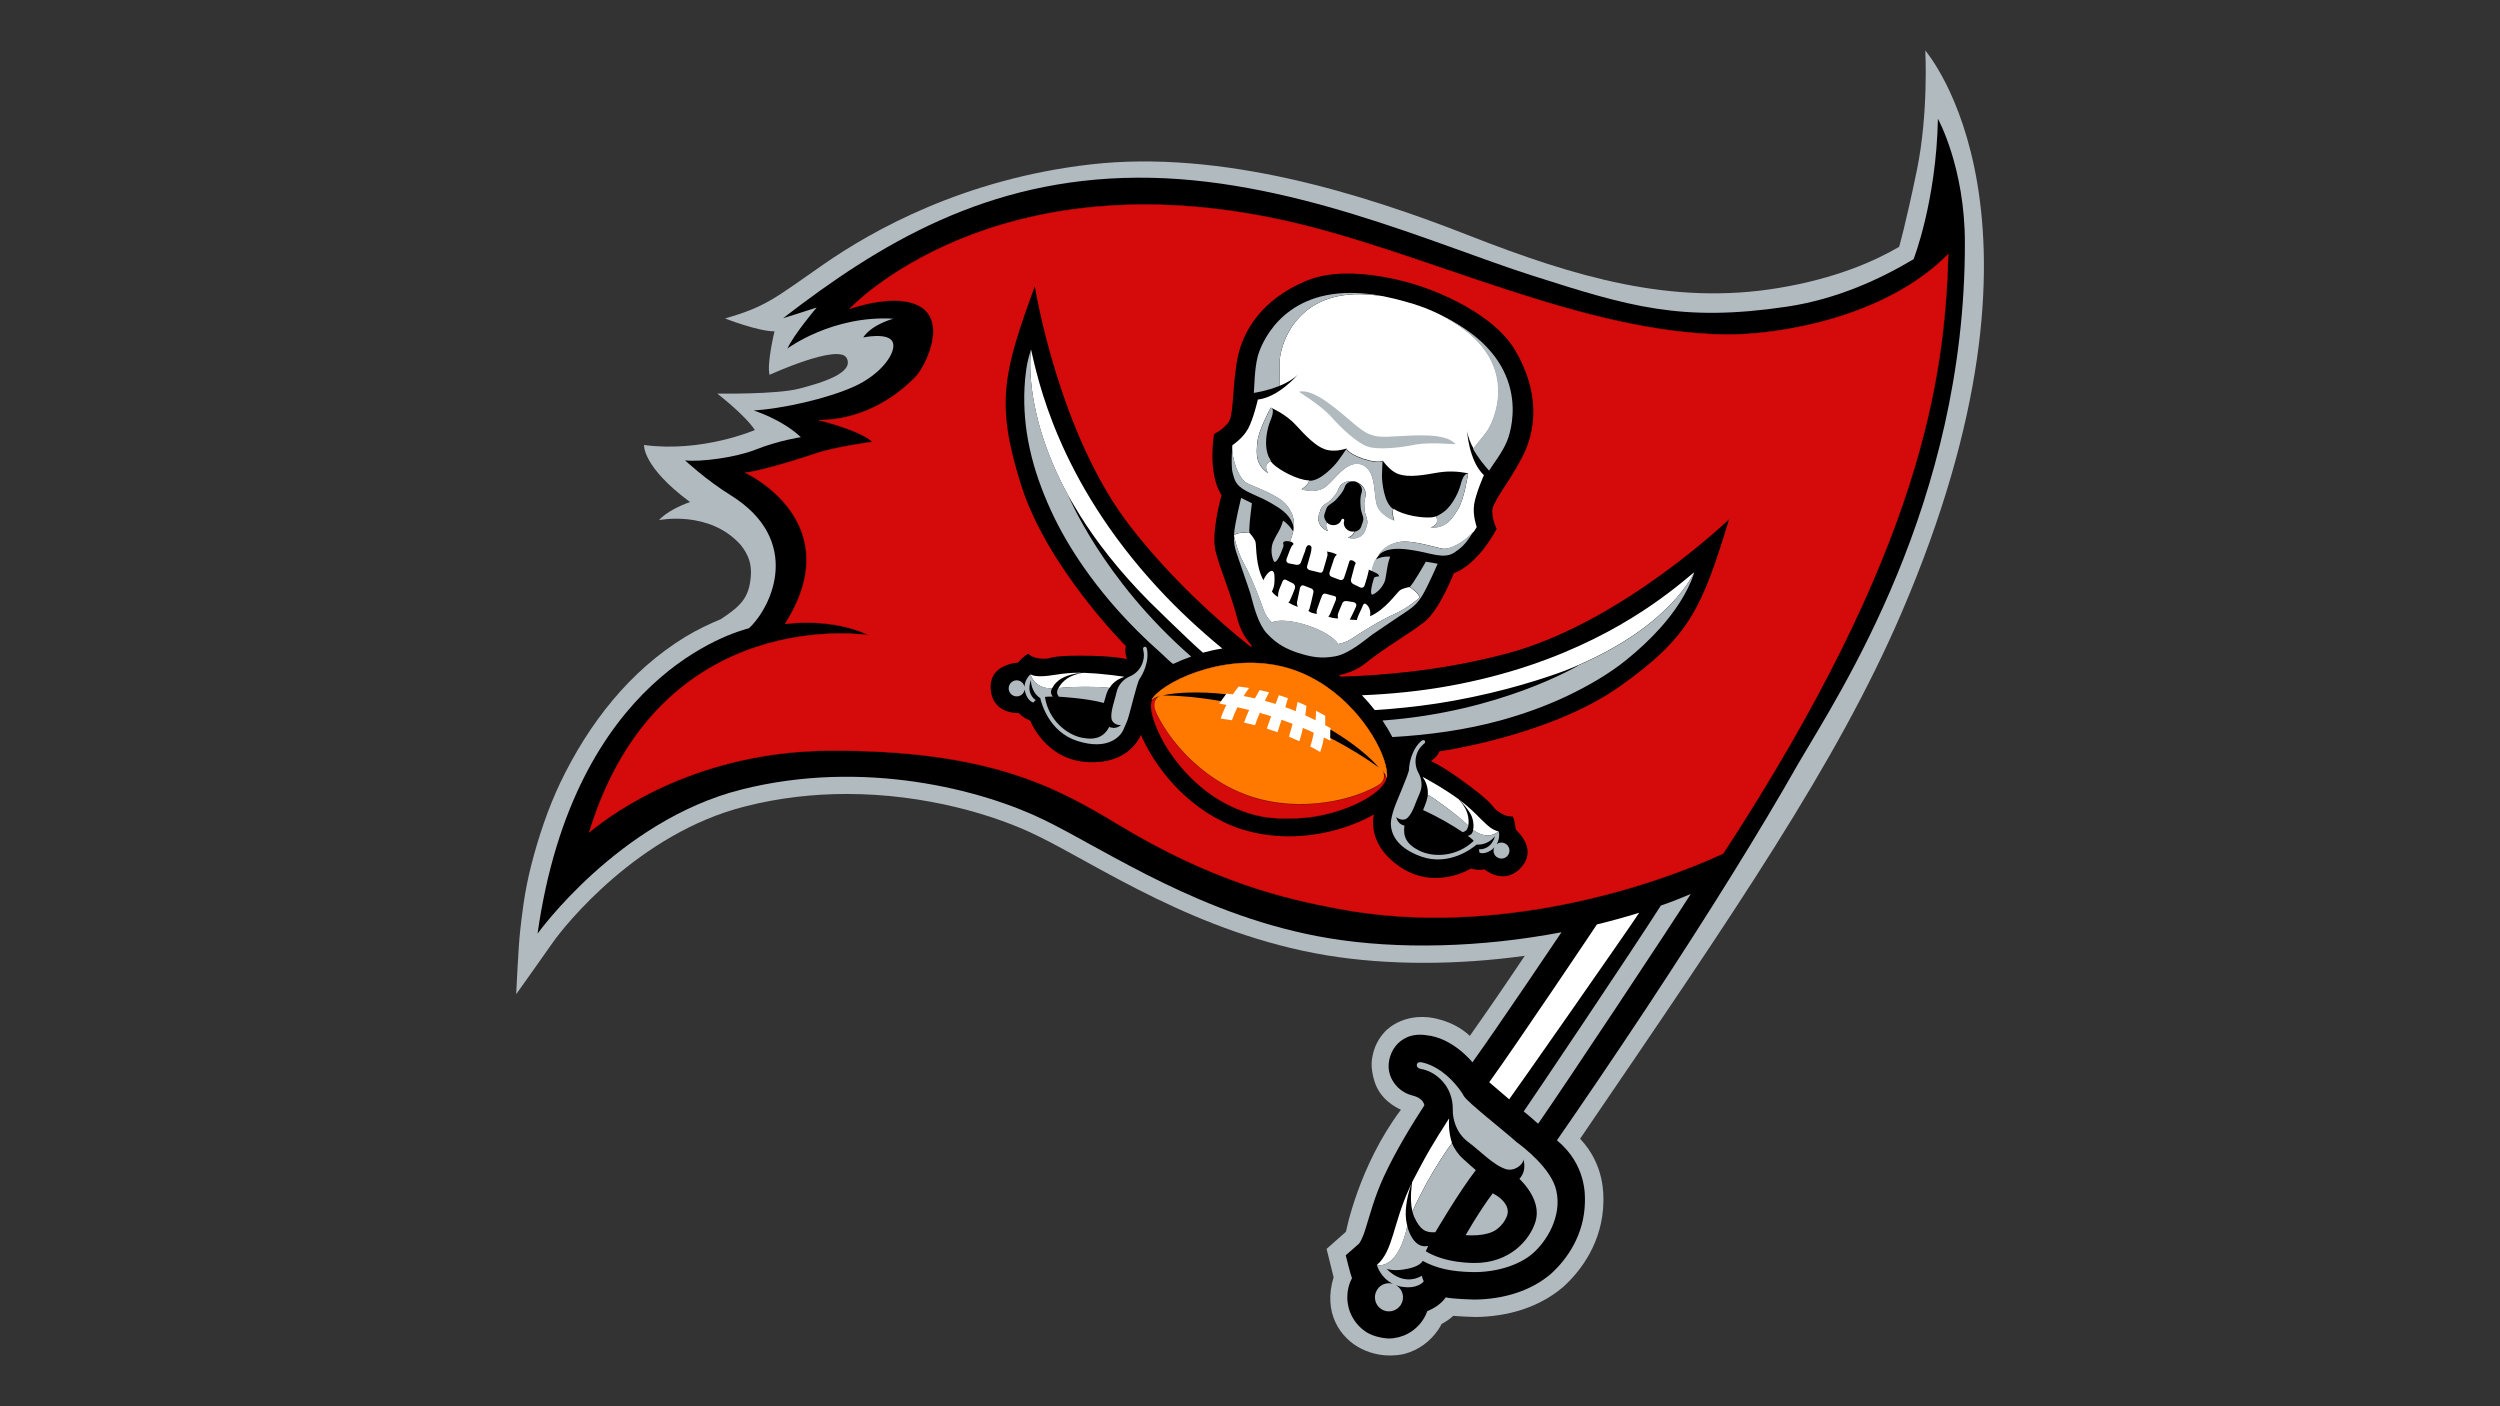
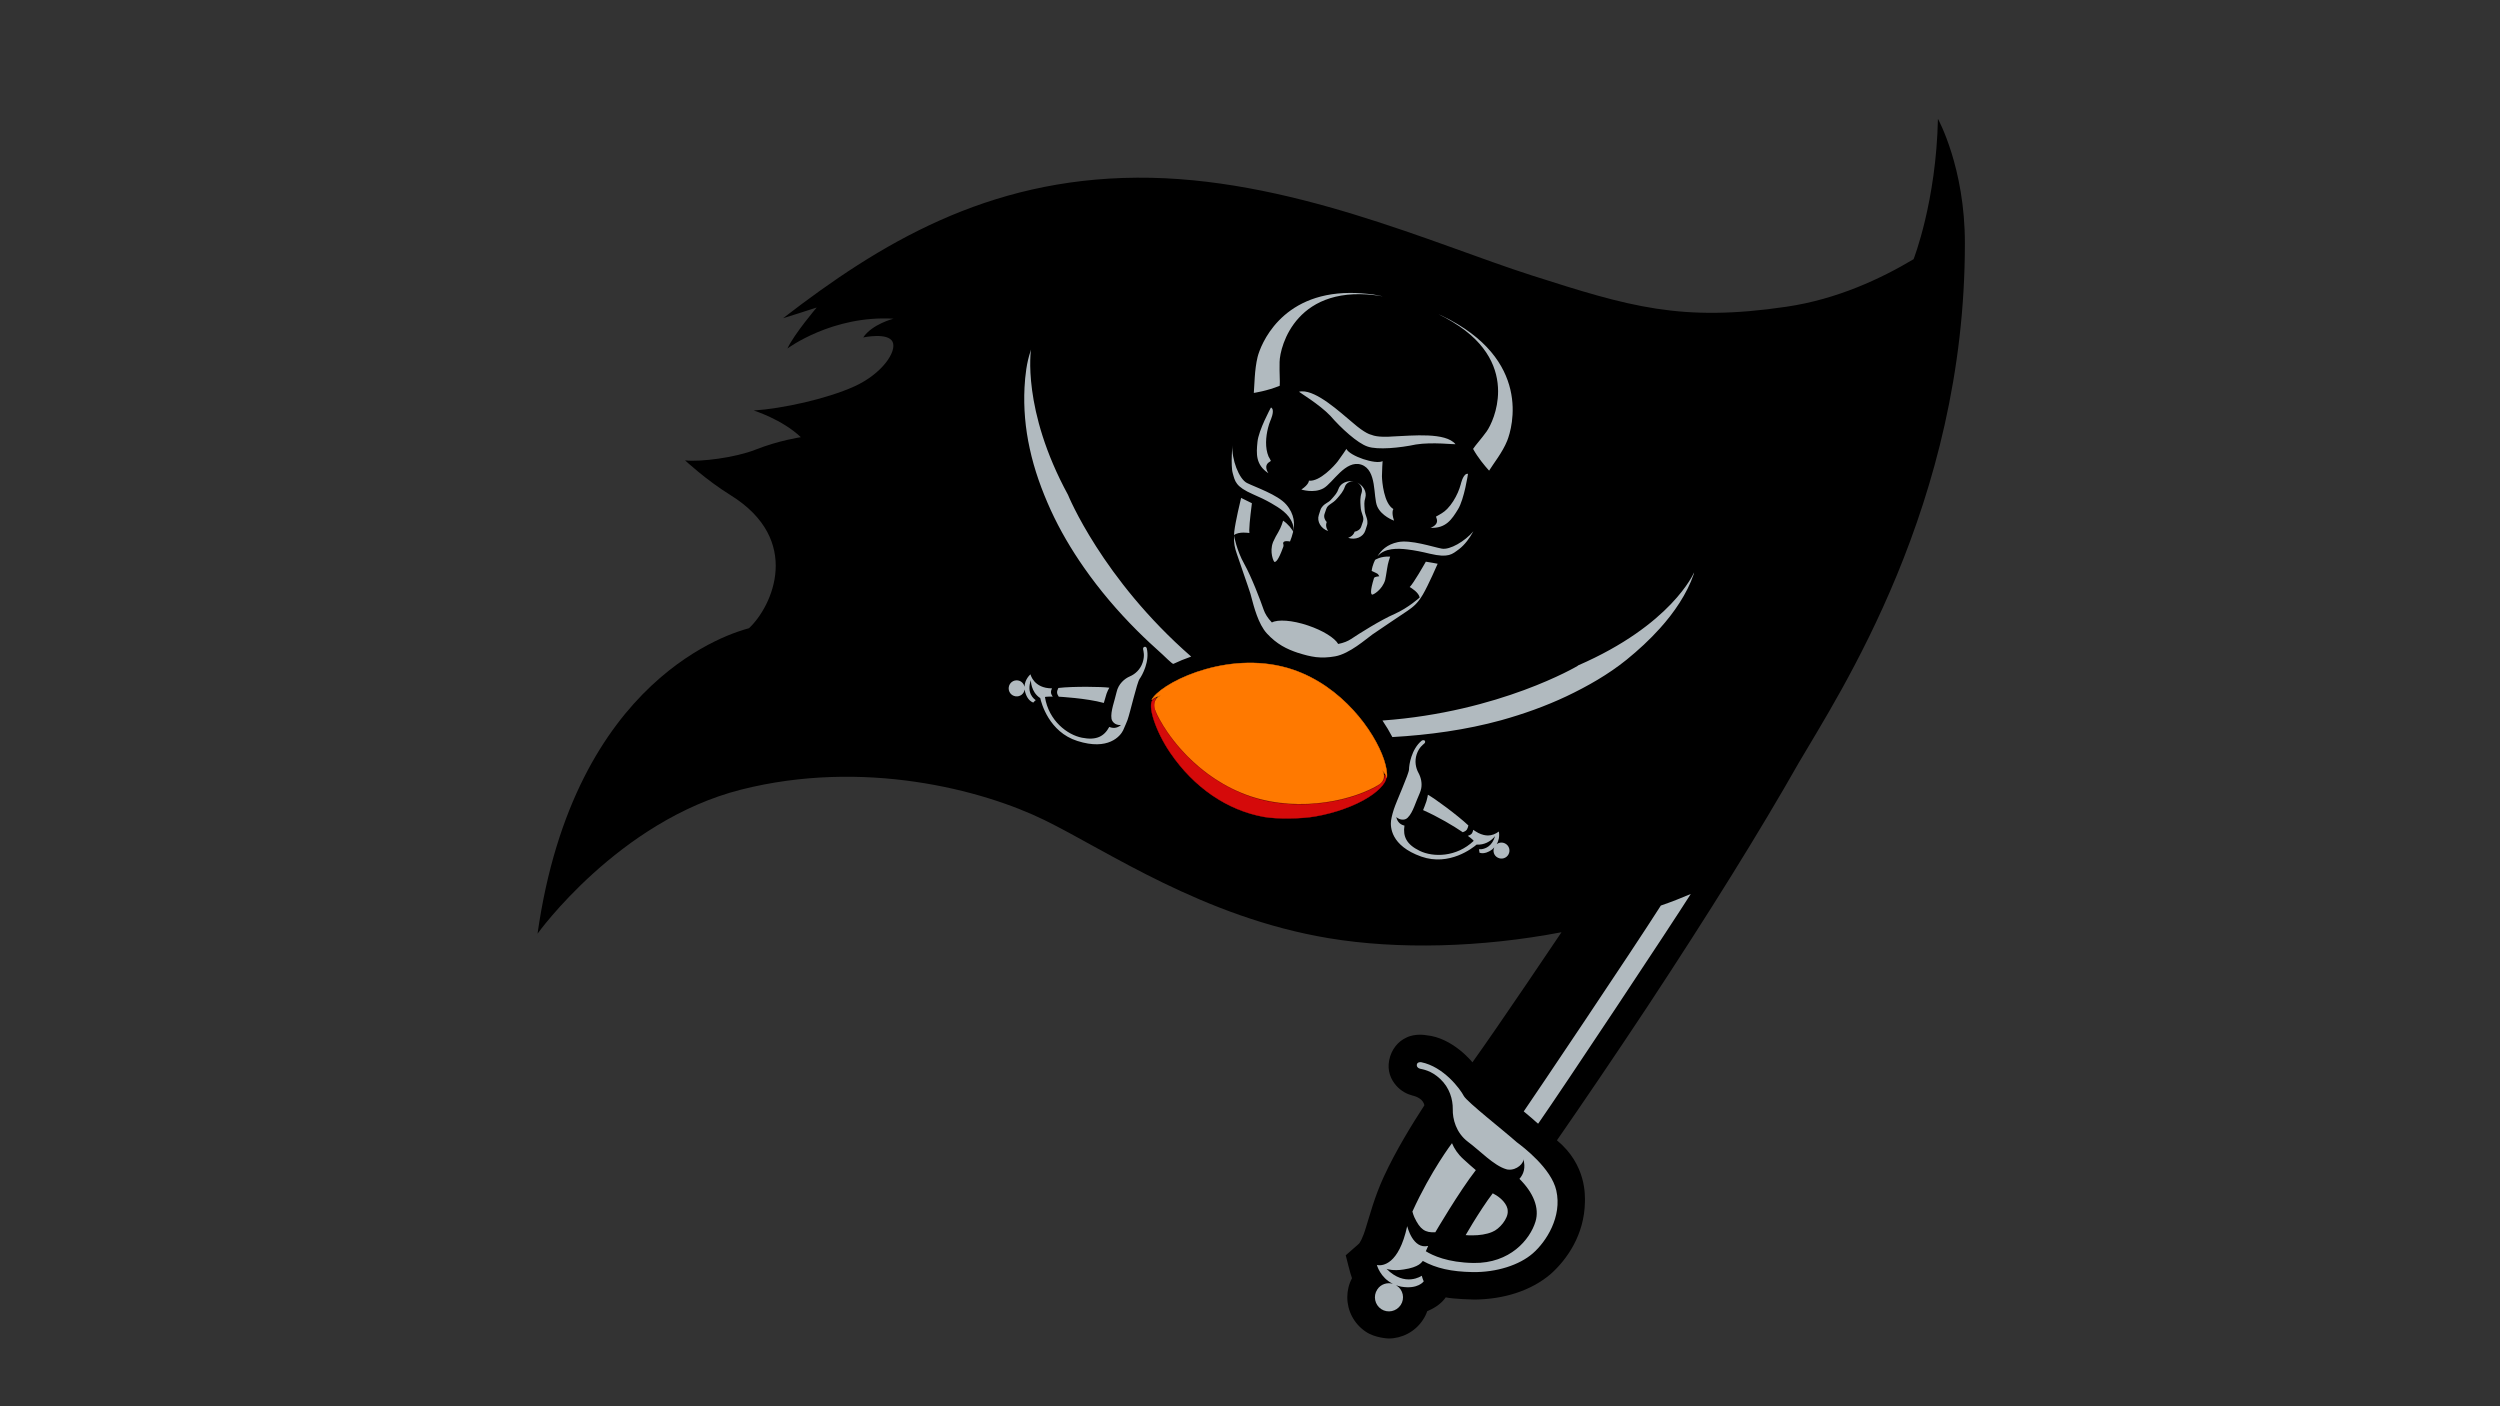
<svg xmlns="http://www.w3.org/2000/svg" id="Layer_1" x="0px" y="0px" viewBox="0 0 1920 1080" style="enable-background:new 0 0 1920 1080;" xml:space="preserve">
  <rect x="0" y="0" width="1920" height="1080" fill="#333333" stroke="none" />
  <style type="text/css">	.st0{fill:#B1BABF;}	.st1{fill:#D50A0A;stroke:#D50A0A;stroke-width:0.312;stroke-miterlimit:4;}	.st2{fill:#FF7900;stroke:#FF7900;stroke-width:0.312;stroke-miterlimit:4;}	.st3{fill:#FFFFFF;}	.st4{fill:#D50A0A;stroke:#D50A0A;stroke-width:0.25;stroke-miterlimit:4;}</style>
  <g transform="translate(.93 1.062)">
-     <path class="st0" d="M1477.7,37.7c0,0,2.6,48.1-6.5,92.1c-8.8,42.5-13.6,58.7-13.6,58.7c-18.6,10.9-48.6,24.3-92.5,31.6  c-82,13.7-156.4-8.4-237.6-40.2c-81.2-31.9-189.9-66.2-290.8-54.7C739,136.4,669,176,631.8,201.8c-37.2,25.8-44,32.6-75.9,41.7  c0,0,25.1,9.9,38,9.9c0,0-6.1,25.1-3.8,33.4c0,0,53.1-24.3,59.2-12.9c6.1,11.4-19,19-36.4,23.5c-17.4,4.6-63,3.8-63,3.8  s21.4,16.5,28.9,28c0,0-40.3,17.5-85.1,11.5c0,0-1.5,16.6,35.3,43.8c-7.8,2.8-17.8,7.4-23.9,13.9c0,0,38.6-8,62.8,19  c6.4,8,8.5,15.2,7.8,24.2c-1.3,16.4-7.6,22.7-23.1,32.9c-8.8,3.6-18.2,8.1-27.3,13.6c-42.7,26.2-73.9,66.2-95.8,111.7  c-9.5,19.8-17.1,42.7-22.4,63.5c-5.4,20.9-7.3,39.5-8.6,51.1c-1.3,11.6-3,48.1-3,48.1s19.1-26.8,28.1-39.7  c8.9-12.8,65.6-84,148-104.6c26.4-6.7,52.7-9.5,77.8-9.5c60.4,0,114.3,16.3,146.2,32c46.3,22.4,122.4,75.3,222.2,91.9  c23.5,3.9,48.8,5.8,75,5.8c25.2,0,51.2-1.8,77.3-5.4c-14.7,22-28.8,42.5-42.2,61.5c-13.6-12.9-32-14.3-32-14.3  c-22.4-2.1-33.6,11.5-33.6,11.5c-4.5,4.9-7.9,11.3-9.2,18.7c-1.6,6.9,0.3,15,1.6,19.1c4.3,13.6,15.8,19.7,20.3,21.7  c-32.7,43.6-42.2,93.7-42.2,93.7l-14.9,13.2l5.4,21.8c-8.3,26.8,4.7,46.8,21.7,55.1c17.2,8.4,33.2,3.6,33.2,3.6  c10.1-2.8,19.2-9.2,25.5-18.5c1-1.4,1.8-2.9,2.5-4.3c3.5-1.9,6.5-4,9-6.3c4.7,0.5,16.8,0.9,16.8,0.9c24.7-0.2,48.9-7.2,67.4-22.9  c14.5-13,30.5-35.2,31.1-65.4c0-5.7,1-28.6-17.9-48.6c119.5-175.4,197.1-288.4,246.6-403.3C1590.1,165.8,1478.2,38.8,1477.7,37.7" />
    <path d="M1487.4,90.2c-1.3,63.5-18.7,107.8-18.7,107.8c-24.9,14.9-58.8,30.8-97.6,36.5c-81,12-120.8-0.1-195.8-24.1  c-75-24-187.5-75.8-303-75c-115.5,0.7-198,50.9-271.8,107.9c1.1-0.3,19.3-6,25.8-8.2c0,0-17.2,20.2-22.5,31.5  c0,0,34.4-25.7,81.5-22.9c0,0-16.4,4.1-23.3,14.4c0,0,19.1-4.1,22.6,3.4c3.4,7.5-8.2,24.6-29.4,34.2c-21.2,9.6-55.4,17.1-77.3,18.5  c0,0,21.9,6.8,36.2,20.5c0,0-16.7,2.4-34.9,9.6c-15.1,6-42.4,9.6-54,8.2c0,0,15.9,14.9,34.9,26.7c55.5,34.4,32.1,85.5,14.2,102.2  C562.6,484.6,440,518,411.9,716c0,0,62.1-86.7,156.2-110.6c94.1-23.9,185.4,0,233.2,23.4c47.9,23.4,122,74.7,218.4,90.7  c53,8.8,116.8,7.2,178.6-4.6c-1,1.5-48.1,71.6-68.4,99.9c0,0-15-18.9-35.4-20.8c0,0-8.5-1.7-15.5,1.9v0c-6.1,2.8-11.3,8.8-13,17.1  c-1.7,8.4,1.3,15,5.3,19.6c3.8,4.4,8.6,6.7,12.5,7.7c3.5,0.8,8.3,2.9,9.2,7.5c-9.3,14.3-22,34.9-31.2,54.9  c-7.2,15.7-10.6,29.2-13.5,38.3c-2.7,9.3-5.1,12.9-5.9,13.4l-9.8,8.6c0,0,3.7,15.1,4.8,17.6c-2.4,4.5-3.6,9.5-3.6,14.4v0.3  c0,10.3,5.1,20.3,14.2,26.4c7.2,4.9,17.5,5.2,17.5,5.2c10.2,0,20.3-5.1,26.3-14.2c1.5-2.2,2.6-4.5,3.4-6.8  c7.4-3,11.9-7.2,14.2-10.6c5.5,1.3,21.3,1.7,22,1.7c22.2-0.2,43.2-6.5,58.6-19.6c12.4-11.1,25.9-30,26.3-55.4  c0-4.5,1.4-28.4-21.5-47.3c19.8-28.6,44.1-64.3,69.7-103c47.5-72.1,86.4-134.7,116-186.9c31-53.1,127.8-199.1,127.6-399  C1508.2,127.6,1487.4,90.2,1487.4,90.2L1487.4,90.2z" />
-     <path class="st1" d="M1325.9,255.9c-111.4-0.7-232.2-63.4-339.2-87.3c-225.7-50.4-335,67.5-335.1,67.5c0,0,36.6-13.3,55-1.3  c20,13,2.4,46.6-4.1,53.3c-18.5,19.3-45.1,33.5-74.5,33.5c0,0,31.1,7.5,41.2,16.7c0,0-28.9,3.8-44.6,9.2  c-15.7,5.5-46.5,14.4-53.3,14.4c0,0,81.1,37.1,30.7,116.2c0,0,35.2-5.4,64.5,8.7c0,0-160.6-25.9-214.9,151.3  c20.5-16.9,84.8-62.2,184.9-62.7c120.8-0.5,172.7,27.3,220.7,56.3c73.2,44.4,128.5,57.5,170.6,65.3  c120.8,22.6,242.2-18.1,294.7-42.6c152.6-233.8,170.2-365.9,172.8-460.2C1446,243.9,1363.3,256.1,1325.9,255.9" />
    <path d="M1157.2,500.6c-49.4,13.3-96.7,17.1-128.3,18c-0.5-0.4-1-0.7-1.5-1.1c7.6-1.6,14.7-4.6,20.9-9.6  c15.7-12.6,33.1-22.1,44.8-31.4c11.7-9.3,22.5-37.3,22.5-37.3c19.6-7.5,32.9-34.1,32.9-34.1s-3.1-5.9-3.4-13.1  c-0.3-7.2,10.9-19.3,22.5-40.9c11.6-21.5,14.2-51-5-83.3c-19.1-32.2-71.9-48.8-72.3-48.9c-0.5-0.2-52.5-18.7-87.2-4.6  c-34.9,14.2-50.6,39.2-54.3,63.4c-3.7,24.2-2.1,40.6-6.7,46.2c-4.6,5.5-10.6,8.4-10.6,8.4s-5.4,29.3,5.7,47c0,0-8.3,28.9-4.5,43.3  c3.7,14.4,11.8,32.6,16.8,52c2,7.9,6,14.8,11.3,20.7c-0.6,0-1.1,0-1.7,0c-24.7-19.7-60.3-51.4-91.9-92  c-55.3-71.2-73.4-184.5-73.4-184.5c-24.3,66.5-30.4,89.9-10.4,153c20,63.1,80.4,123.4,80.4,123.4c-1.5,3.5,0.7,10,0.7,10  s-8.8-2.7-35.4-2.7c-26.6-0.1-21.5,2.8-29.7,2.3c-8.1-0.4-10.5-3.8-10.5-3.8c-4.1,2-8,6.8-8,6.8c-3.9,0.4-22.9,2.6-20.9,21.3  c2,18.7,21.6,17.5,21.6,17.5c3.5,4,8.7,5.8,8.7,5.8s11.5,30.5,44.8,31.9c28.9,1.3,38.2-16.4,40.2-21c0.7,1.8,1.6,3.6,2.5,5.4  c5.9,12,14.9,25.3,27.1,37.4c12.2,12,27.6,22.9,46.2,29.2c28.3,9.4,56.9,6.5,79.2-0.5c8.3-2.6,16.4-6,23.9-10.3  c-1.3,6.3-2.6,24.5,19.6,39.9c27.4,18.9,54.9,1.6,54.9,1.6s5.1,1.7,10.4,0.6c0,0,14.9,12.7,27.8-1c12.9-13.7-1-26.9-3.8-29.6  c0,0-0.3-6.1-2.3-10.2c0,0-3.9,1.3-10.6-3.3c-6.8-4.6-1-3.8-22.3-19.8c-21.3-16-29.9-19.2-29.9-19.2s5.6-3.9,6.5-7.5  c0,0,84.6-11.7,138.6-49.9c54-38.2,63.2-60.6,83.9-128.3C1327,397.7,1244.3,477.2,1157.2,500.6" />
    <path class="st2" d="M991.8,513.2c-46-15.4-95.9,7.4-106.9,21.2c-0.4,0.6-0.9,1.2-1.2,1.8c0,0.1-0.1,0.2-0.1,0.2  c3.2-2.7,6.8-3.2,6.8-3.2c-5.7,2.6-5.4,8.3-4.5,10.4c8.3,20.3,34.2,53.6,73.2,66.7c39.7,13.3,81,2.5,99.5-9.1  c2.2-1.5,5-5.4,2.2-10.6c0,0,2.2,2.2,3.3,5.8c0.5-3.5-0.3-8.3-2.2-14.1C1054.5,560.4,1029.8,526,991.8,513.2" />
-     <path class="st3" d="M1043.6,224.9c-51.1-0.6-61.6,41.1-61.8,52c-0.2,8.8,0.4,14.7,0.1,18.3c5.2-2.1,10.2-4.9,14-8.6  c-0.9,1-15.3,17.5-30.8,19.2c0,0-3.4,14.9-7.5,22.4c-4.1,7.5-12.1,12.7-12.1,12.7c-0.8,10.6,5,26,11.3,29.2  c6.4,3.2,23.4,8.8,30,16.4c6.6,7.5,6.8,15.6,5.3,21.2c-0.5,2.3-1.5,5.1-2.3,7.1c0.2,0,0.4,0.1,0.6,0.1c1.4,0.5,2.2,1.4,2.1,2  c0,0-0.7,0.5-1.3,1.3c-0.5,0.9-1.5,3.1-1.7,3.7c-0.9,2.3-1.6,4.2-2.4,6.4c0,0.1,0,0.1,0,0.2c-0.7,2.2,1.5,3,1.5,3  c0,0,0.2,0.1,0.3,0.1c1.8,0.3,3.7,0.7,5.7,1.1c0,0,2.7,0.5,3.6-1.9c0.9-2.5,1.6-4.6,2.6-7.2c0-0.1,0.1-0.3,0.2-0.4v0l0.1-0.2  c0,0,0.6-1.7,0.8-2.8c0.2-1,1.3-2.6,2.2-2.6c1,0,2.3,0.5,2.2,2.4c-0.1,2-0.5,3.3-0.6,3.5c0,0.1,0,0.2,0,0.3  c-0.9,3.1-2.7,9.7-2.7,9.7c-0.9,2.5,1.9,3.3,1.9,3.3c1.7,0.5,4.2,0.9,5.9,1.4c0.1,0,0.2,0,0.3,0.1c0,0,2.1,0.7,2.8,0.4  c0.8-0.3,1.3-1.4,1.4-1.8c0.1-0.4,2.9-10.1,3.2-11.1c0.2-0.8,0.1-2.4-0.3-3.3c0.1,0,2.7,0.5,4.1,0.9c1.2,0.4,2.8,1,3.5,1.6  c-1.2,0.6-2,2.6-2.1,2.9c0,0-0.1,0.1-0.1,0.1c-0.2,0.6-0.4,1.3-0.6,1.9c-0.9,2.7-2,6.1-2.9,8.8c-0.1,0.7-0.3,2.5,1.8,3.3  c0.1,0,0.2,0.1,0.3,0.1c1.7,0.6,3.9,1.4,5.6,2.1c0,0,0.5,0.2,1.2,0.2c0.8,0,1.8-0.3,2.3-1.7c0.4-1.3,1.4-4.1,2.2-6.7  c0.8-2.6,1.6-4.9,1.6-5.1c0-0.5,0.6-1.4,0.9-1.7c1-0.1,1.7,0.1,2.3,0.4c0.8,0.4,1.6,1.3,2,1.7c-0.5,0.9-1.3,3.1-1.5,4.4  c-0.2,1-1.4,5.5-2,7.6c-0.1,0.2-0.1,0.4-0.2,0.6c0,0.1,0,0.1,0,0.2c0,0.1,0,0.1,0,0.2c-0.3,2.2,1.8,3.2,1.8,3.2  c1.9,0.9,3.6,1.7,5.3,2.6c0,0,0.2,0.1,0.3,0.1c0,0,2.2,0.7,3-1.5c0-0.1,0.1-0.1,0.1-0.2c0.7-2.3,1.3-4.2,2-6.6  c0.2-0.6,0.3-1.3,0.5-2c0-0.1,0.1-0.3,0.1-0.5c0-0.2,0.4-1.3,0.5-2c0.1-0.4,0.1-0.7,0-1c0,0,1.2,0.5,2.7,1.1  c0.6-4.9,2.7-8.5,2.7-8.5c0.5-1.1,1.1-2.1,1.9-2.9c0,0,0,0,0,0c2.7-4.6,7.5-9.1,15.6-10.8c9.8-2,26.7,3.7,33.8,5  c6.2,1.1,17.7-5.6,24.3-13.4c1.2-1.9,2-3.2,2-3.2s-3.3-8.9-2-17.4c1.3-8.5,7.5-22.4,7.5-22.4c-11.6-11-12.9-33.9-12.9-33.9  c0.7,4.6,2.6,9.3,5,13.6c2-3.1,6-7.3,10.4-13.4c3.1-4.4,8.8-16.3,8.8-30.8c0-16.5-7.4-36.5-34.3-52.9c-0.1-0.1-0.2-0.1-0.3-0.2  c-0.3-0.2-0.7-0.4-1-0.6c-3.5-2.1-6.9-3.9-10.1-5.5c-1.5-0.7-2.9-1.4-4.3-2c-1.4-0.6-2.7-1.2-4-1.7c-1-0.4-1.9-0.7-2.7-1.1  c-0.6-0.3-1.3-0.5-1.9-0.7c-2.1-0.8-3.8-1.3-5-1.7c-0.3-0.1-0.5-0.2-0.7-0.3c-2.6-0.8-12.3-3.8-24.5-6.3  C1054.6,225.5,1048.9,225,1043.6,224.9L1043.6,224.9z M790.9,267.4c0,0-7.4,46.2,28.4,111.8l2.6,4.6c1.7,2.7,3.8,6.4,6.5,10.8  c13,20.8,30.3,43.1,53.4,66.4c0.1,0.1,28.8,28.4,41.1,39.2c4.7-1.3,9.7-2.4,14.9-3.2c-17.1-14.1-33.9-29.6-49.2-46.2  C810.8,366.7,795.9,288.5,790.9,267.4L790.9,267.4z M954,408.1c-2.5,0-5.4,0.4-7.3,2c0,0,2.1,11.6,7.8,21.9  c5.7,10.2,12.5,28.2,15,35.4c1,3,3,6.4,6.3,9.7c4.5-2.5,15.6-1.7,27.7,2.3c11.6,3.9,20.6,9.6,23.2,14.2c4.2-0.8,7.4-2.2,9.9-3.8  c6.4-4.3,22.6-14.5,33.3-19.2c10.7-4.7,19.4-12.7,19.4-12.7c-0.9-3.8-6.1-7.1-7.8-8.1c-1.1,0.2-5.3,1-7.4,2.6  c-2.4,1.8-11.2,14.9-22.8,19.8c1.1-6.5-3.1-9.8-4.2-9.7c-1.1,0.1-1.9,2.7-2.1,3.3c-0.2,0.7-2.5,5-3.2,7.1c-0.8,2.1-0.5,2.2-0.5,2.2  c-1.9-0.1-3.7-0.2-5.6-0.3c1.8-3.3,3.3-6.6,4.8-10c1.1-2.8-1.9-3.4-1.9-3.4l0,0c-1.6-0.3-3.3-0.5-4.9-0.8c-0.1,0-0.1,0-0.2,0  c-2.1-0.4-3.3,0.9-3.6,1.7c-0.2,0.5-0.4,1-0.6,1.6c-0.8,1.8-1.6,3.6-2.3,5.5c0,0.1-0.1,0.2-0.1,0.3c-0.9,2.3-0.1,4.2-0.1,4.2  c-0.6,0-2.2,0-4.7-0.5c-1.2-0.2-2.9-1-2.9-1c0.9-0.7,1.5-2.2,1.5-2.2h0c1.6-4,4.2-10.2,4.2-10.2s1-2.7-0.7-3.2  c-2.4-0.6-4.7-1.2-7.1-1.9c-1.8-0.4-2.5,1.1-2.7,1.6c-0.4,0.9-1,2.4-1.2,3c-0.9,2.6-1.8,5.1-2.7,7.7c0,0,0,0.1,0,0.1  c-0.6,1.6-0.1,3.2-0.1,3.2s-2.3-0.5-3.5-0.8c-1.2-0.3-3-1.6-3-1.6c0.3-0.3,0.6-1.1,0.9-1.7c1.1-3.8,2.1-8.6,3-12.6  c0.1-0.6,0.1-2.2-1.6-2.9c-2-0.7-4-1.5-5.9-2.3c-1.7-0.5-2.5,0.9-2.8,1.7c-0.8,3.6-1.7,7.9-2.3,11c-0.3,2.2,0.7,3.7,0.7,3.7  c-0.9-0.2-2.8-1-4.3-1.7c-1-0.4-3.2-1.8-3.2-1.8c1.1-0.1,1.8-2.5,1.8-2.5c1.2-2.6,2.1-4.8,3-7.2c0-0.1,0.1-0.2,0.1-0.3  c0-0.1,0-0.1,0.1-0.2c1-2.6-0.8-4-1.1-4.2c-2.6-1.3-5.5-2.8-5.5-2.8c-1.5-0.8-2.5,0.3-2.8,1.3c-1,2.9-2.6,5.5-3.2,8.7  c-0.3,1.8-0.1,3.1-0.1,3.1c-3.5-1.7-4.8-4.3-4.8-4.3c0.8-1,2-4.6,2-7.9c0-3.3,0.2-6.5-1.3-7.6c-1.6-1.1-4.2,1.7-5.5,3.7  c-1.3,2-1.6,3.1-1.6,3.1v0.3c-6.3-10.9-5.4-26.7-6.2-29.6c-0.9-2.9-4.5-6.8-4.5-6.8S956.5,408,954,408.1L954,408.1z M1300.2,438.4  c-0.1,0.2-3,2.5-7.6,6.3c-2,1.6-4.1,3.4-6.6,5.3c-26.9,21.2-83,59.4-174.3,75.8c-22.1,4-44.7,6.2-66.7,7.1  c3.6,3.7,6.9,7.5,9.9,11.4c0,0,9.6-0.7,10.9-0.8c16.6-1.4,33.1-3.4,49.5-6.4c40.5-7.3,71.1-17.7,85.7-23.1c3.4-1.3,6.6-2.7,9.8-4.1  C1282.6,478.9,1299.8,439.4,1300.2,438.4L1300.2,438.4z M827.2,515.6c-5.3,0-10.6,0.5-15.8,1.3c-4.6,0.6-9.1,1.5-13.4,1.4  c-1.4,0-2.7-0.1-4-0.3c-1.2-0.2-2.4-0.6-3.5-1.1c0.1,0.2,2.5,10.8,16.5,10.8c0.1-0.1,0.6-1.1,0.7-1.2c1.3-2.5,4-4.9,6.4-6.4  c0,0,0,0,0.1,0c4.3-2.6,11-4.1,15.3-4.4C829.6,515.6,828,515.6,827.2,515.6L827.2,515.6z M830.2,515.7c-3.8,0.7-8.1,2.1-11.2,4.1  c-3.5,2.3-5.8,5.2-7,7.6c11.6-1.4,33.5-1.1,39.1-0.1c0,0,0.1-0.1,0.1-0.1c3.2-5.1,7.9-7.3,11.4-8.5c-5.7-0.9-12.5-1.7-18.3-2.2  c-2.9-0.3-5.8-0.5-8.6-0.6C833.8,515.7,832,515.7,830.2,515.7L830.2,515.7z M950.4,526.2c-1.6,1.9-3.1,3.9-4.5,6  c-1.6-0.2-3.2-0.4-4.8-0.6c-0.2,0.2-0.3,0.4-0.5,0.6c-1.4,1.7-2.7,3.5-3.9,5.3c-0.4,0.6-0.8,1.2-1.2,1.8c1.8,0.3,3.7,0.6,5.5,1  c-1.8,3.4-3.3,6.9-4.4,10.5c2.9,0.4,5.7,0.8,8.6,1.3c1.2-3.5,2.6-6.8,4.2-10c3,0.7,5.9,1.4,9,2.1c-1.4,3.1-2.8,6.4-3.9,9.7  c2.8,0.6,5.7,1.3,8.4,2c1.1-3.2,2.4-6.4,3.7-9.5c2.9,0.8,5.8,1.7,8.7,2.6c-1.1,3.1-2.2,6.3-3.3,9.5c2.8,0.9,5.5,1.8,8.2,2.8  c1.1-3.2,2.1-6.4,3.1-9.6c2.9,1,5.7,2.1,8.5,3.2c-0.9,3.3-1.8,6.5-2.8,9.8c2.7,1.1,5.3,2.3,8,3.5c1.1-3.4,2-6.8,2.7-10.2  c2.9,1.2,5.7,2.4,8.4,3.7c-0.7,3.6-1.6,7.1-2.7,10.6c2.6,1.3,5.1,2.7,7.6,4.2c1.3-3.7,2.2-7.4,2.8-11.2c1.7,0.8,3.4,1.7,5,2.5  c0-0.6,0.1-1.3,0.1-1.9c0.1-2.2,0.1-4.4,0.1-6.5c0-0.4,0-0.8,0-1.2c-1.4-0.8-2.8-1.6-4.2-2.3c0.1-2.4,0.1-4.9,0-7.3  c-2.4-1.3-4.7-2.6-7-3.8c0,2.4-0.2,4.9-0.4,7.3c-2.6-1.3-5.2-2.5-7.9-3.8c0.4-2.4,0.7-4.9,0.9-7.3c-2.3-1.1-4.5-2.1-6.8-3  c-0.4,2.4-0.9,4.7-1.4,7.1c-2.6-1-5.3-2.1-8-3c0.7-2.4,1.4-4.7,2-7c-2.3-0.8-4.6-1.6-6.9-2.3c-0.9,2.2-1.7,4.5-2.6,6.8  c-2.7-0.9-5.5-1.6-8.2-2.4c1-2.2,2.1-4.4,3.2-6.6c-2.4-0.6-4.8-1.2-7.2-1.7c-1.3,2.1-2.5,4.2-3.7,6.4c-2.9-0.7-5.8-1.2-8.6-1.8  c1.3-2.1,2.7-4.2,4.2-6.2C955.7,526.9,953.1,526.5,950.4,526.2L950.4,526.2z M1091.6,595.5c2.1,3,4.5,7.9,4,13.8  c5,2.6,22.7,15.6,31.1,23.7c0.5-2.7,0.4-6.3-1-10.3c-1.2-3.4-3.9-7.1-6.4-10c-0.3-0.2-0.7-0.5-1-0.7c-2.6-1.9-5.4-3.7-8.1-5.5  c-3.8-2.5-7.7-4.8-11.7-7.1c-1.9-1.1-3.8-2.1-5.7-3.2C1092.4,595.9,1092,595.7,1091.6,595.5L1091.6,595.5z M1119.7,613  c0.2,0.1,7.9,8.3,9.6,12.8c1,2.5,1.6,5.6,1.4,8.4c0,0.8-0.2,1.4-0.3,2c0,0,0,0,0,0.1c0.5,0.4,1,0.7,1.5,1c0.8,0.5,1.6,1,2.4,1.4  c1.3,0.7,2.7,1.2,4.1,1.5c1,0.2,2.2,0.4,3.2,0.4c3.1,0,5.9-1.2,8.3-3c0,0,0.1,0,0.1-0.1c-1.2-0.3-2.3-0.7-3.4-1.2  c-1.2-0.6-2.3-1.3-3.4-2.1c-1.5-1.1-5.8-5.2-6.9-6.3c-1.4-1.4-2.9-2.9-4.3-4.3c-1.8-1.7-5.6-5.3-7.3-6.6  C1124.4,616.7,1119.7,613,1119.7,613L1119.7,613z M1258,699.9c-0.3,0.1-0.6,0.2-0.9,0.3c-10.4,3.2-20.9,6.1-31.6,8.7  c-0.6,0.9-15.9,23.8-33.8,50.2c0,0,0,0,0,0c-17.9,26.4-38.2,56.2-48.9,71c0.5,0.4,14.9,12.7,15.3,13.1c2.9-3.9,25.2-35.7,48.1-68.5  c0,0,0,0,0,0c11.5-16.4,23.1-33.1,32.5-46.7c0,0,0,0,0,0C1248.1,714.5,1255.3,704,1258,699.9C1258,700,1258,699.9,1258,699.9  L1258,699.9z M1112,857.9c-0.2,0.3-0.5,0.7-0.7,1c-4.9,7.6-9.7,15.3-14.3,23.1c-4.4,7.5-13.1,24.2-13.4,24.8  c0,0.3-2.2,12.8,0.2,22.5c0,0,0,0,0-0.1c0.1-0.2,0.2-0.5,0,0.1c14.3-31.5,30.4-52.5,30.4-52.5  C1111.3,868.2,1111.8,859.6,1112,857.9L1112,857.9z M1083.3,907.7c-0.6,1.3-1.3,2.6-1.9,3.9c-12.7,27.8-12.3,47.8-24.8,58.8  c0,0,0.3,0.1,0.8,0.2c3.3,0.4,16,0,22.5-30v0c-0.4-1.7-0.8-3.4-1-5.3c-1.1-8.7,1.6-20.5,4.3-27.4v0  C1083.2,907.8,1083.3,907.7,1083.3,907.7L1083.3,907.7z" />
    <path class="st4" d="M969.8,626.3c-28.3-5.1-53.8-22.6-72-49.3c-11.2-16.4-17.8-36.6-13.3-40.6c2-1.8,2.8-1.7,1.8,0.2  c-1.7,3.1-0.9,7.5,2.4,13.6c17.8,32.7,49.8,57.2,83.8,64.1c26.7,5.4,58.3,1.6,81.1-9.9c6.4-3.2,8.8-5.8,8.9-9.4  c0-1.3,0.1-1.3,0.8-0.1c1.9,3.2-3.9,10.4-13.1,16.2c-10.5,6.7-25.9,12.2-40.9,14.8C998.2,627.9,979.1,628,969.8,626.3L969.8,626.3z  " />
-     <path d="M975,312c0,0-9.5,17.4-10.3,26.4c-0.9,9-1.5,17.5,8.4,24.1c-0.3-0.4-4.1-5.9,0.7-8.7c0.2-0.1,0.4-0.2,0.6-0.4  c0.2-0.1,0.3-0.2,0.5-0.4c0,0,1.1,1.5,1.8,2.2c5.2,5,18.7,12.3,27.5,12.7c0.1,0,0.1,0,0.2,0c0,0,0.2,2.8-5.8,6.8  c0,0,9.7,3.1,16.9-0.9c7.3-4,16.9-22.2,29.2-18.2c12.2,4.2,8.9,24.6,12.3,32.1c3.3,7.4,12.4,10.7,12.9,10.9  c-2.3-6.8-0.5-8.9-0.5-8.9c0,0,0.1,0,0.2,0.1c7.3,5,22.4,7.3,29.6,6.4c1-0.1,2.7-0.7,2.8-0.7l0,0c0.1,0.4,0.2,0.8,0.4,1.2  c2.2,5.4-4.7,7.4-4.7,7.4c11.9,0.6,16.5-6.5,21.2-14.2c4.8-7.7,7.7-27.3,7.7-27.3l0-0.1c0,0-9.2-2.3-19.8-1.1c-1,0.1-2,0.3-3,0.4  c-11.7,2.1-22.7,3.9-30.2,1.4c-2.5-0.8-4.6-2.2-6.4-3.7c0,0-0.1-0.1-0.1-0.1c-0.5-0.4-0.9-0.8-1.4-1.3v0c-2.5-2.4-4.1-4.6-4.5-5.1  c0-0.1-0.1-0.2-0.1-0.2c-5.5,2.8-25.4-3.9-27.9-9.4c0,0-3.1,1-6.9,1.5v0c-0.6,0.1-1.2,0.1-1.9,0.1c0,0-0.1,0-0.1,0  c-2.3,0.1-4.9-0.1-7.4-0.9c-7.5-2.5-15.1-10.5-23.2-19.3c-0.7-0.7-1.4-1.5-2.2-2.2C984.1,315.9,975.6,312.2,975,312  c0.1,0,0.1,0.1,0.1,0.1L975,312L975,312z M1035.5,368.5c-4,0.3-7.3,2.5-8.5,6.1c-1,3-2.7,4.8-4.8,7.2v0l-0.1,0.1  c-1.6,2-2.9,2.7-4.5,3.7c-1.5,0.9-3.7,2.6-4.5,5.3l-1.2,3.7c-1.6,4.9,1.6,10.4,7.2,12.3c0,0-2.5-3.1-1.2-6.7c0,0,0-0.1,0-0.2  c0.8,0.8,1.7,1.5,2.9,1.9c3.6,1.2,7.4-0.5,8.5-3.8c0.2-0.5,0.8-0.8,1.4-0.7c0.6,0.2,0.9,0.8,0.7,1.4c-1.1,3.3,0.9,6.9,4.5,8.1  c1.2,0.4,2.3,0.4,3.4,0.2c0,0,0,0.1-0.1,0.1c-1.2,3.6-5,4.6-5,4.6v0c5.7,1.9,11.6-0.6,13.3-5.5l1.2-3.7c1-2.7,0.2-5.3-0.4-7  c-0.6-1.8-1.2-3.1-1.3-5.7v0l0-0.1c-0.2-3.2-0.5-5.6,0.5-8.6c1.6-4.7-1.3-10-6.6-12.1c-0.2-0.1-0.4-0.2-0.7-0.3  c-0.2-0.1-0.4-0.1-0.6-0.2C1038.2,368.6,1036.8,368.4,1035.5,368.5L1035.5,368.5z M912.3,530.8c-8.3,0.2-15.3,1.1-20.4,2.2  c12.4,0.1,27.8,1.4,44.8,4.4c1.3-1.8,2.6-3.6,3.9-5.3C930.2,530.9,920.6,530.6,912.3,530.8L912.3,530.8z M1020.8,559.2  c0,2.2,0,4.3-0.1,6.5c14.9,7.6,27.5,15.6,37.3,22.7C1051.4,580.6,1038.4,569.5,1020.8,559.2z" />
-     <path class="st0" d="M1035.9,223.9c-53.5,0.2-68.7,40.1-71,49.2c-2.4,9.7-2.4,22-2.9,27.6c0,0,10.3-1.5,19.9-5.5  c0.3-3.5-0.3-9.5-0.1-18.3c0.2-12,13-61.6,79-50.4c-0.1,0-0.2,0-0.3-0.1c-2.2-0.4-4.4-0.9-6.7-1.3  C1047.4,224.3,1041.5,223.9,1035.9,223.9L1035.9,223.9z M1103.9,240.3c3.2,1.6,6.7,3.4,10.1,5.5c0.3,0.2,0.7,0.4,1,0.6  c0.1,0,0.2,0.1,0.3,0.2c26.9,16.4,34.3,36.3,34.3,52.9c0,14.5-5.7,26.4-8.8,30.8c-4.4,6.1-8.4,10.3-10.4,13.4  c3.7,6.7,8.7,12.7,12.3,16.7c3.1-5.1,10.3-14,13.9-23h0c4-10,19.2-62.6-50-95.9L1103.9,240.3L1103.9,240.3z M790.9,267.4  c0,0-0.4,1.3-0.4,1.3c-3,8.8-4.1,18.5-4.6,27.8c-0.8,15.7,0.6,31.5,4,46.9c3.5,16.3,9.2,32,16.1,47.2c7.1,15.5,15.8,30.3,25.6,44.3  c12,17.2,25.7,33.3,40.6,48.2c6.4,6.4,13,12.5,19.7,18.5c0.8,0.7,7.6,7.5,8.3,7.2c4.2-2,8.8-3.9,13.7-5.6  c-68.5-59.8-94.6-124.2-94.6-124.2C783.6,313.4,790.9,267.4,790.9,267.4L790.9,267.4z M998.9,299.5c-0.8,0-1.5,0.1-2.2,0.3  c0,0.3,15.6,9.6,24.1,18.5c8.1,9.4,20.9,21.1,28.6,23.6c7.7,2.7,24.9,1,37.1-1.6c12.2-2,30.4,0.1,30.4-0.2c-7.5-9.3-33-6.6-47.4-6  c-12.5,1-16.2-0.9-17.1-1.2c-0.8-0.2-4.9-1-14.4-9.3C1027.7,315,1010.5,299.1,998.9,299.5L998.9,299.5z M975.1,312  c0,0-9.5,17.4-10.3,26.4c-0.9,9-1.5,17.4,8.4,24c-0.3-0.5-4-5.8,0.8-8.7c0.2-0.1,0.4-0.2,0.6-0.4c0.2-0.1,0.3-0.3,0.5-0.4  c0.1-0.1-1.7-3.2-1.8-3.4c-2.8-6.7-2.1-15.1-0.4-21.9c0.5-2,1.1-3.9,1.9-5.8c0,0,3-6.5,1.3-9.1c-0.2-0.2-0.4-0.5-0.6-0.7l0,0  L975.1,312L975.1,312z M945.6,340.9c0,0-0.6,5.9-0.6,11.9c0,2.4,0.1,4.8,0.3,6.8c0.1,1,0.3,1.9,0.5,2.7c1.8,6.3,2,10.3,15.7,16.3  c4.7,2,9.3,4.2,13.7,6.7c6.6,3.8,13.8,8.2,16.5,15.7c0,0.1,0,0.1,0.1,0.2c0.7,1.9,0.8,4.3,0.3,6.2c1.5-5.7,1.3-13.6-5.3-21.1  c-6.6-7.5-23.6-13.2-30-16.4C950.6,366.9,944.8,351.5,945.6,340.9L945.6,340.9z M992.2,407.5c0-0.3-0.1-0.6-0.3-0.9  c-0.6-1.2-1.6-2-2.3-3.2c0,0,0,0-0.1-0.1c-1.5-1.7-3.1-3.2-5-4.5v0.1l0-0.1c0,0-1.4,5-3.7,8.8c-1.3,2.1-2.6,4.5-4.1,7.8  c0,0,0,0.1,0,0.1c-2.8,7.3,0.5,15,1.2,15c0.9,0.1,2.8-0.8,6.5-11c0.1-0.2,0.3-0.7,0.4-1.3c0.1-0.5-0.1-1.4-0.3-2.1c0,0,0,0,0-0.1  c0.4-1.7,2.6-1.5,3.9-1.4c0.5,0,0.9,0.1,1.4,0.2c0.8-2,1.8-4.8,2.3-7.1C992.2,407.6,992.2,407.6,992.2,407.5L992.2,407.5z   M1033.1,343.7c0,0-4,6.1-6.6,9.5c-2.6,3.4-13.8,15.8-22.2,14.9h0c0,0,0.2,2.8-5.8,6.8c0,0,9.6,3.1,16.9-0.9  c7.3-4,16.9-22.2,29.2-18.2c12.2,4.2,8.9,24.6,12.2,32.1c3.3,7.4,12.4,10.7,12.9,10.9c-2.3-6.8-0.5-8.9-0.5-8.9h0  c-7.3-4.3-8.7-20.9-8.8-25.2c0-4.3,0.5-11.4,0.5-11.6C1055.6,355.9,1035.7,349.2,1033.1,343.7L1033.1,343.7z M1126.3,362.8  c-0.3,0-0.6,0.1-0.9,0.1c-3,1-4.5,8.1-4.5,8.1c-0.6,2.1-1.3,4.2-2.2,6.2c-2,4.5-4.7,9-8.2,12.6c-2.6,2.7-5.4,4.1-8.6,5.9  c0.1,0.4,0.2,0.8,0.4,1.2c2.2,5.4-4.7,7.4-4.7,7.4c11.9,0.6,16.5-6.5,21.2-14.2c4.8-7.7,7.7-27.3,7.7-27.3L1126.3,362.8  L1126.3,362.8z M1035.6,368.5c-4,0.3-7.4,2.5-8.6,6c-1,3-2.7,4.8-4.8,7.2v0l-0.1,0.1c-1.6,2-2.9,2.7-4.5,3.7  c-1.5,0.9-3.7,2.6-4.5,5.3l-1.2,3.7c-1.6,4.9,1.6,10.4,7.2,12.3c0,0-2.5-3.1-1.2-6.7c0,0,0-0.1,0.1-0.2c-1.6-1.7-2.4-4-1.7-6.2  l1.3-3.8c1.3-3.9,4.7-3.6,8.7-8.5c2.1-2.5,4.3-4.8,5.6-8.6c1-3.1,4.5-4.8,7.9-3.9C1038.2,368.6,1036.9,368.4,1035.6,368.5  L1035.6,368.5z M1040.9,369.4c3.2,1.4,4.9,4.8,3.9,7.9c-1.3,3.8-1,7-0.8,10.2c0.2,6.3,3.1,8.1,1.8,12l-1.3,3.8  c-0.7,2.2-2.8,3.6-5.1,4c0,0,0,0.1,0,0.1c-1.2,3.6-5,4.6-5,4.6v0c5.7,1.9,11.6-0.6,13.2-5.5l1.2-3.7c1-2.7,0.2-5.3-0.4-7  c-0.6-1.8-1.2-3.1-1.3-5.7v0l0-0.1c-0.2-3.2-0.5-5.6,0.5-8.6C1049,376.7,1046.1,371.5,1040.9,369.4L1040.9,369.4z M819.4,379.3  c0.8,1.5,1.7,3.1,2.6,4.6L819.4,379.3z M952.2,381.3c0,0,0,0.1,0,0.2c-0.5,2-4.3,17.9-5.2,25.6c-0.1,1.1-0.1,1.9-0.2,2.8  c3.7-3,11.8-1.6,11.8-1.6c-0.1-0.6-0.1-1.3-0.1-2.3c0.1-6,1.8-18.6,2-20.4c0-0.1,0-0.2,0-0.2C958.5,384.4,952.2,381.3,952.2,381.3  L952.2,381.3z M946.8,410C946.8,410,946.7,410,946.8,410c-0.1,0,0,0.3,0,0.3C946.8,410.1,946.8,410.1,946.8,410L946.8,410z   M946.8,410.2c-0.3,6.1,0.7,9.8,2.1,13.9c1.5,4.8,8.8,25.3,10.5,30.8c0.2,0.7,0.5,1.6,0.7,2.6c1.9,7.1,5.3,20.8,12,28  c7.6,8.2,15,11.9,24,14.9c0,0,0.1,0,0.1,0c0,0,0.1,0,0.1,0c4.5,1.5,8.8,2.6,13.4,3.2c4.5,0.5,9.3,0.4,14.8-0.6  c11.1-2,23.8-13.4,28.6-16.8c4.8-3.4,22.9-15.4,27-18.2c4.1-2.9,7.5-5.3,11.7-12.4c4.2-7.1,11.4-23.7,11.4-23.7s-6.8-1.3-9.1-1.6  c0,0,0,0.1-0.1,0.2c-1,1.8-9.2,16.2-12.2,19.2c0,0-0.1,0-0.2,0c1.8,1,7,4.3,7.8,8.1c0,0-8.7,8-19.4,12.7  c-10.7,4.7-26.9,14.9-33.3,19.2c-2.4,1.6-5.7,3-9.9,3.8c-2.6-4.6-11.6-10.3-23.2-14.2c-12.1-4.1-23.2-4.8-27.7-2.3  c-3.3-3.4-5.3-6.8-6.3-9.7c-2.5-7.3-9.3-25.2-15-35.4C948.9,421.8,946.8,410.6,946.8,410.2L946.8,410.2z M1130.7,406.9  c-6.6,7.8-18.1,14.5-24.3,13.4c-7-1.3-24-7.1-33.8-5c-8.1,1.7-12.9,6.2-15.6,10.9c0,0,0-0.1,0.1-0.1c0,0,0.1,0,0.1-0.1  c5.4-6.3,15.3-6,22.7-5.1c5.8,0.7,11.6,1.9,17.3,3.3c14.5,3.4,17.1,0.4,22.4-3.5c4.5-3.4,8.2-8.6,10.9-13.5  C1130.6,407.1,1130.7,407,1130.7,406.9L1130.7,406.9z M1066.7,426.4c-7.4-0.4-11.5,2.5-11.5,2.5s-2.1,3.7-2.7,8.5  c0,0,2.8,1.3,3.4,1.6c0.5,0.3,1.3,0.6,1.6,1.1c0.7,1,0.9,1.4,0.9,1.4c-0.7,0.1-1.3,0.2-2,0.3c-0.4,0-2.1,0.6-2.1,1.1  c-3.2,10.4-2.3,12.2-1.5,12.7c0.7,0.4,7.9-3.7,10.1-11.3c0,0,1.2-6.3,1.5-8.8C1064.9,431.6,1066.5,427,1066.7,426.4L1066.7,426.4  C1066.7,426.4,1066.7,426.4,1066.7,426.4L1066.7,426.4z M1300.2,438.4c-0.4,1-17.6,40.5-89.2,71.6l-0.4,0.4  c0,0-59.5,35.4-149.8,41.9c2.9,4.3,5.4,8.5,7.6,12.7c28.1-1.6,56.6-5.5,83.5-12.9c17.2-4.8,34.1-10.8,50.2-18.4  c16.2-7.7,32.2-16.8,46.2-28.1c9.1-7.4,17.7-15.3,25.6-24.1c10.8-12,20.7-26.3,26-41.7C1299.8,439.6,1300.2,438.4,1300.2,438.4  L1300.2,438.4z M878.1,495.7c-0.8,0.2-1.3,0.8-1.1,2c0.2,1.2,1.4,4.7-0.4,10.1c-1.8,5.4-5.8,8.9-9.8,10.6c-4,1.7-8.8,5.7-10.2,12.1  c-1.4,6.4-4.8,14.9-3.9,20.4c0.4,2.1,2.5,5.1,7.3,4.9c-3.3,2.7-6.4,2.5-9,1.4c-4,7.4-10,10.5-21,8.3c-11.2-2.2-25.5-13-28.4-31.2  c0-0.4,5.4-0.4,5.9-0.4h0.1c-0.7-0.9-1.4-2.1-1.4-3.5c0-0.8,0.3-1.7,0.8-2.8c-14,0-16.5-10.6-16.5-10.8c0,0-4.4,3.6-4.6,9.6  c-0.5-2.5-2.5-4.5-5.1-4.9c-3.4-0.5-6.5,1.8-7,5.2c-0.5,3.4,1.8,6.5,5.2,7c3.4,0.5,6.5-1.8,7-5.2c0-0.1,0-0.2,0-0.2  c0.1,0.7,0.2,1.5,0.4,2.2c0.6,2.1,1.4,3.7,2.2,4.8c2,2.8,4.1,3.2,4.1,3.2c0,0,0.3-0.4,0.3-0.4c0.1-0.2,1.4-1.5,1.6-1.4  c-1.4-0.9-7.4-5.5-3.8-15.4c0,0-0.2,9,7.2,13.8c0.8,3.7,6.7,26,28.5,32.9c23.8,7.6,33-3.8,35.1-8.1c1-2,3.4-8,3.4-8  c2.1-5.9,7.3-28.9,9.3-31.6c2-2.7,7.9-13.5,5.5-23.4C879.9,497,879.4,495.4,878.1,495.7L878.1,495.7z M833.7,526.4  c-7.6,0-16,0.2-21.8,0.9c-0.6,1.2-1,2.4-1,3.3c0,1.3,0.7,2.5,1.3,3.4c0,0,21.2,1.1,34.6,4.8c0.5-1.9,1.2-4.2,2.1-7.1  c0.6-1.8,1.4-3.3,2.2-4.7c0,0-0.1,0.1-0.1,0.1C848.2,526.7,841.4,526.4,833.7,526.4L833.7,526.4z M1092.4,567.4  c-0.7-0.1-1.5,0.4-1.5,0.4c-7.9,6.5-9.7,18.6-9.7,22c0,3.3-9.8,24.8-11.7,30.8c-0.1,0.2-1.7,5.4-2.1,8.5  c-0.6,4.8-0.4,19.3,23.2,27.7c21.6,7.6,39.6-6.7,42.5-9.2c6.1,0.4,10.5-2.7,12.6-4.8c1-1,1.6-1.7,1.6-1.7c-2.3,7.7-7.2,9.5-10.2,10  c-1,0.1-1.7,0.1-2.2,0.1c0.1,0.2,0.1,0.3,0.1,0.5c0.3,1.3,0.3,2.1,0.3,2.1s0.7,0.3,1.9,0.4c1.7,0.1,4.5-0.3,8-3  c0.6-0.5,1-1,1.5-1.5c-1.4,2.9-0.3,6.4,2.6,7.9c3,1.6,6.7,0.5,8.3-2.5c1.6-3,0.5-6.7-2.5-8.3c-2.2-1.2-4.8-0.9-6.6,0.5  c1.8-3,2-6,1.9-7.9c0-0.3-0.2-1.8-0.2-1.8c0,0-0.1,0-0.1,0c-2.4,1.8-5.3,3-8.3,3c-1.1,0-2.2-0.2-3.2-0.4l0,0  c-1.4-0.3-2.8-0.9-4.1-1.5c-0.8-0.4-1.6-0.9-2.4-1.4c-0.5-0.3-1-0.7-1.5-1c0,0,0,0-0.1,0c-0.2,1.1-0.6,2.1-1,2.7  c-0.9,1.1-2.2,1.6-3.2,1.9c0,0,0,0,0.1,0c1.6,1.2,3.2,2.3,4.5,3.8c-13.3,12.7-31.2,12.7-41.5,7.7c-10.1-4.9-13-11-11.7-19.4  c-2.7-0.6-5.3-2.3-6.3-6.5c0.1,0.1,0.2,0.1,0.3,0.2c2.3,1.9,6.1,2.6,8.4,0.3c2.1-2,3.8-5.3,5.2-8.8c1.4-3.3,2.5-6.6,4-9.8  c0.6-1.3,1-2.7,1.3-4.1c0.7-4-0.2-8.2-2.1-11.7c-2.1-3.8-3.2-9-1.4-14.4c1.8-5.3,4.9-7.4,5.8-8.2c0.9-0.8,0.8-1.6,0.4-2.3  C1092.8,567.6,1092.6,567.4,1092.4,567.4L1092.4,567.4z M1095.7,609.3c0,0-0.5,3.1-1.1,4.9c-1,2.8-1.8,5.1-2.6,6.9  c11.9,5.3,23.1,12,30.5,17c1-0.4,2.3-0.9,3.1-2c0.5-0.7,0.9-1.9,1.2-3.2C1118.3,624.9,1100.6,611.9,1095.7,609.3L1095.7,609.3z   M1297.6,685.5c-7.5,3.2-15.1,6.2-23,8.9c-22.4,35.2-98.7,148.6-105.3,158.1c4.1,3.4,7.8,6.5,10.6,9.1c0.1,0.1,0.3,0.2,0.5,0.3  C1200,833.8,1282.5,709.4,1297.6,685.5L1297.6,685.5z M1090.5,814.7c0,0-2.9-0.4-3.3,1.8c-0.2,1.4,0.4,2.6,2.4,3.2  c2,0.5,8.5,1.2,15.6,7.9c7.2,6.8,9.7,15.7,9.6,23.2c-0.2,7.5,2.5,18.1,11.6,25c9.2,6.8,20,18.4,29.5,21.1c0.6,0.2,1.1,0.3,1.7,0.3  c6.3,0.6,12.2-5.1,11.3-8.3c2.1,6.9,0.2,11.9-2.9,15.4c10.5,10.4,15.6,22.2,12.3,32.9c-4.2,13.7-19.5,32.1-47.5,31.7  c-19.9-0.3-31.6-5.8-36.7-9c0,0,1.7-3.9,1.8-4.1c-11.7,2.8-15.9-14.5-16.1-15.2c-6.5,30-19.2,30.4-22.5,30  c-0.5-0.1-0.8-0.2-0.8-0.2s2.5,9.8,12.3,14.5c-4.4-1.3-9.4,0.3-12,4.4c-3.3,5-1.9,11.7,3,15c5,3.3,11.7,1.9,15-3.1  c3.3-5,1.9-11.7-3.1-14.9c-0.3-0.2-0.5-0.3-0.7-0.4c1.3,0.5,2.7,0.9,4.2,1.2c13,2.2,17.3-4.1,17.3-4.1s-0.9-1.8-1.5-4.3  c0,0-12.8,9.1-27.1-5.3c0.5,0.2,5.2,1.8,13.2,0.5c12-1.8,13.7-5.6,14.5-6.3c0-0.1,0-0.2,0.1-0.3c10.4,5.7,21.9,8.3,38.3,8.6  c18.4,0.3,36-5.4,46.3-14.4c10.3-9,22.6-28.1,18-48.3c-3.8-16.9-25.4-33.4-30.3-37c-10.6-9.4-38.1-30.9-40.7-35.5  C1120.6,835.4,1107.9,818.2,1090.5,814.7L1090.5,814.7z M1114.2,876.9c0,0-16.1,21.1-30.4,52.5c0.4,1.6,0.9,3,1.5,4.4  c4.4,9.4,8.3,12,16.1,11.5c0,0,18.2-31.1,31.1-47.7c-2.6-2.2-5.8-5-9.6-8.5C1118.6,885.2,1115.9,881,1114.2,876.9L1114.2,876.9z   M1145.5,915.4c-5,6.5-10.7,15.4-15.4,23c-2.1,3.4-3.9,6.5-5.4,9.1c1.6,0.2,3.3,0.2,5.1,0.2c5.4,0,11-0.8,15.2-2.6  c5.8-2.2,12.4-10.4,12-16c0-1.4-0.3-2.6-0.9-3.9C1153.8,920.4,1148.9,917.1,1145.5,915.4L1145.5,915.4z" />
+     <path class="st0" d="M1035.9,223.9c-53.5,0.2-68.7,40.1-71,49.2c-2.4,9.7-2.4,22-2.9,27.6c0,0,10.3-1.5,19.9-5.5  c0.3-3.5-0.3-9.5-0.1-18.3c0.2-12,13-61.6,79-50.4c-0.1,0-0.2,0-0.3-0.1c-2.2-0.4-4.4-0.9-6.7-1.3  C1047.4,224.3,1041.5,223.9,1035.9,223.9L1035.9,223.9z M1103.9,240.3c3.2,1.6,6.7,3.4,10.1,5.5c0.3,0.2,0.7,0.4,1,0.6  c0.1,0,0.2,0.1,0.3,0.2c26.9,16.4,34.3,36.3,34.3,52.9c0,14.5-5.7,26.4-8.8,30.8c-4.4,6.1-8.4,10.3-10.4,13.4  c3.7,6.7,8.7,12.7,12.3,16.7c3.1-5.1,10.3-14,13.9-23h0c4-10,19.2-62.6-50-95.9L1103.9,240.3L1103.9,240.3z M790.9,267.4  c0,0-0.4,1.3-0.4,1.3c-3,8.8-4.1,18.5-4.6,27.8c-0.8,15.7,0.6,31.5,4,46.9c3.5,16.3,9.2,32,16.1,47.2c7.1,15.5,15.8,30.3,25.6,44.3  c12,17.2,25.7,33.3,40.6,48.2c6.4,6.4,13,12.5,19.7,18.5c0.8,0.7,7.6,7.5,8.3,7.2c4.2-2,8.8-3.9,13.7-5.6  c-68.5-59.8-94.6-124.2-94.6-124.2C783.6,313.4,790.9,267.4,790.9,267.4L790.9,267.4z M998.9,299.5c-0.8,0-1.5,0.1-2.2,0.3  c0,0.3,15.6,9.6,24.1,18.5c8.1,9.4,20.9,21.1,28.6,23.6c7.7,2.7,24.9,1,37.1-1.6c12.2-2,30.4,0.1,30.4-0.2c-7.5-9.3-33-6.6-47.4-6  c-12.5,1-16.2-0.9-17.1-1.2c-0.8-0.2-4.9-1-14.4-9.3C1027.7,315,1010.5,299.1,998.9,299.5L998.9,299.5z M975.1,312  c0,0-9.5,17.4-10.3,26.4c-0.9,9-1.5,17.4,8.4,24c-0.3-0.5-4-5.8,0.8-8.7c0.2-0.1,0.4-0.2,0.6-0.4c0.2-0.1,0.3-0.3,0.5-0.4  c0.1-0.1-1.7-3.2-1.8-3.4c-2.8-6.7-2.1-15.1-0.4-21.9c0.5-2,1.1-3.9,1.9-5.8c0,0,3-6.5,1.3-9.1c-0.2-0.2-0.4-0.5-0.6-0.7l0,0  L975.1,312L975.1,312z M945.6,340.9c0,0-0.6,5.9-0.6,11.9c0,2.4,0.1,4.8,0.3,6.8c0.1,1,0.3,1.9,0.5,2.7c1.8,6.3,2,10.3,15.7,16.3  c4.7,2,9.3,4.2,13.7,6.7c6.6,3.8,13.8,8.2,16.5,15.7c0,0.1,0,0.1,0.1,0.2c0.7,1.9,0.8,4.3,0.3,6.2c1.5-5.7,1.3-13.6-5.3-21.1  c-6.6-7.5-23.6-13.2-30-16.4C950.6,366.9,944.8,351.5,945.6,340.9L945.6,340.9z M992.2,407.5c0-0.3-0.1-0.6-0.3-0.9  c-0.6-1.2-1.6-2-2.3-3.2c0,0,0,0-0.1-0.1c-1.5-1.7-3.1-3.2-5-4.5v0.1l0-0.1c0,0-1.4,5-3.7,8.8c-1.3,2.1-2.6,4.5-4.1,7.8  c0,0,0,0.1,0,0.1c-2.8,7.3,0.5,15,1.2,15c0.9,0.1,2.8-0.8,6.5-11c0.1-0.2,0.3-0.7,0.4-1.3c0.1-0.5-0.1-1.4-0.3-2.1c0,0,0,0,0-0.1  c0.4-1.7,2.6-1.5,3.9-1.4c0.5,0,0.9,0.1,1.4,0.2c0.8-2,1.8-4.8,2.3-7.1C992.2,407.6,992.2,407.6,992.2,407.5L992.2,407.5z   M1033.1,343.7c0,0-4,6.1-6.6,9.5c-2.6,3.4-13.8,15.8-22.2,14.9h0c0,0,0.2,2.8-5.8,6.8c0,0,9.6,3.1,16.9-0.9  c7.3-4,16.9-22.2,29.2-18.2c12.2,4.2,8.9,24.6,12.2,32.1c3.3,7.4,12.4,10.7,12.9,10.9c-2.3-6.8-0.5-8.9-0.5-8.9h0  c-7.3-4.3-8.7-20.9-8.8-25.2c0-4.3,0.5-11.4,0.5-11.6C1055.6,355.9,1035.7,349.2,1033.1,343.7L1033.1,343.7M1126.3,362.8  c-0.3,0-0.6,0.1-0.9,0.1c-3,1-4.5,8.1-4.5,8.1c-0.6,2.1-1.3,4.2-2.2,6.2c-2,4.5-4.7,9-8.2,12.6c-2.6,2.7-5.4,4.1-8.6,5.9  c0.1,0.4,0.2,0.8,0.4,1.2c2.2,5.4-4.7,7.4-4.7,7.4c11.9,0.6,16.5-6.5,21.2-14.2c4.8-7.7,7.7-27.3,7.7-27.3L1126.3,362.8  L1126.3,362.8z M1035.6,368.5c-4,0.3-7.4,2.5-8.6,6c-1,3-2.7,4.8-4.8,7.2v0l-0.1,0.1c-1.6,2-2.9,2.7-4.5,3.7  c-1.5,0.9-3.7,2.6-4.5,5.3l-1.2,3.7c-1.6,4.9,1.6,10.4,7.2,12.3c0,0-2.5-3.1-1.2-6.7c0,0,0-0.1,0.1-0.2c-1.6-1.7-2.4-4-1.7-6.2  l1.3-3.8c1.3-3.9,4.7-3.6,8.7-8.5c2.1-2.5,4.3-4.8,5.6-8.6c1-3.1,4.5-4.8,7.9-3.9C1038.2,368.6,1036.9,368.4,1035.6,368.5  L1035.6,368.5z M1040.9,369.4c3.2,1.4,4.9,4.8,3.9,7.9c-1.3,3.8-1,7-0.8,10.2c0.2,6.3,3.1,8.1,1.8,12l-1.3,3.8  c-0.7,2.2-2.8,3.6-5.1,4c0,0,0,0.1,0,0.1c-1.2,3.6-5,4.6-5,4.6v0c5.7,1.9,11.6-0.6,13.2-5.5l1.2-3.7c1-2.7,0.2-5.3-0.4-7  c-0.6-1.8-1.2-3.1-1.3-5.7v0l0-0.1c-0.2-3.2-0.5-5.6,0.5-8.6C1049,376.7,1046.1,371.5,1040.9,369.4L1040.9,369.4z M819.4,379.3  c0.8,1.5,1.7,3.1,2.6,4.6L819.4,379.3z M952.2,381.3c0,0,0,0.1,0,0.2c-0.5,2-4.3,17.9-5.2,25.6c-0.1,1.1-0.1,1.9-0.2,2.8  c3.7-3,11.8-1.6,11.8-1.6c-0.1-0.6-0.1-1.3-0.1-2.3c0.1-6,1.8-18.6,2-20.4c0-0.1,0-0.2,0-0.2C958.5,384.4,952.2,381.3,952.2,381.3  L952.2,381.3z M946.8,410C946.8,410,946.7,410,946.8,410c-0.1,0,0,0.3,0,0.3C946.8,410.1,946.8,410.1,946.8,410L946.8,410z   M946.8,410.2c-0.3,6.1,0.7,9.8,2.1,13.9c1.5,4.8,8.8,25.3,10.5,30.8c0.2,0.7,0.5,1.6,0.7,2.6c1.9,7.1,5.3,20.8,12,28  c7.6,8.2,15,11.9,24,14.9c0,0,0.1,0,0.1,0c0,0,0.1,0,0.1,0c4.5,1.5,8.8,2.6,13.4,3.2c4.5,0.5,9.3,0.4,14.8-0.6  c11.1-2,23.8-13.4,28.6-16.8c4.8-3.4,22.9-15.4,27-18.2c4.1-2.9,7.5-5.3,11.7-12.4c4.2-7.1,11.4-23.7,11.4-23.7s-6.8-1.3-9.1-1.6  c0,0,0,0.1-0.1,0.2c-1,1.8-9.2,16.2-12.2,19.2c0,0-0.1,0-0.2,0c1.8,1,7,4.3,7.8,8.1c0,0-8.7,8-19.4,12.7  c-10.7,4.7-26.9,14.9-33.3,19.2c-2.4,1.6-5.7,3-9.9,3.8c-2.6-4.6-11.6-10.3-23.2-14.2c-12.1-4.1-23.2-4.8-27.7-2.3  c-3.3-3.4-5.3-6.8-6.3-9.7c-2.5-7.3-9.3-25.2-15-35.4C948.9,421.8,946.8,410.6,946.8,410.2L946.8,410.2z M1130.7,406.9  c-6.6,7.8-18.1,14.5-24.3,13.4c-7-1.3-24-7.1-33.8-5c-8.1,1.7-12.9,6.2-15.6,10.9c0,0,0-0.1,0.1-0.1c0,0,0.1,0,0.1-0.1  c5.4-6.3,15.3-6,22.7-5.1c5.8,0.7,11.6,1.9,17.3,3.3c14.5,3.4,17.1,0.4,22.4-3.5c4.5-3.4,8.2-8.6,10.9-13.5  C1130.6,407.1,1130.7,407,1130.7,406.9L1130.7,406.9z M1066.7,426.4c-7.4-0.4-11.5,2.5-11.5,2.5s-2.1,3.7-2.7,8.5  c0,0,2.8,1.3,3.4,1.6c0.5,0.3,1.3,0.6,1.6,1.1c0.7,1,0.9,1.4,0.9,1.4c-0.7,0.1-1.3,0.2-2,0.3c-0.4,0-2.1,0.6-2.1,1.1  c-3.2,10.4-2.3,12.2-1.5,12.7c0.7,0.4,7.9-3.7,10.1-11.3c0,0,1.2-6.3,1.5-8.8C1064.9,431.6,1066.5,427,1066.7,426.4L1066.7,426.4  C1066.7,426.4,1066.7,426.4,1066.7,426.4L1066.7,426.4z M1300.2,438.4c-0.4,1-17.6,40.5-89.2,71.6l-0.4,0.4  c0,0-59.5,35.4-149.8,41.9c2.9,4.3,5.4,8.5,7.6,12.7c28.1-1.6,56.6-5.5,83.5-12.9c17.2-4.8,34.1-10.8,50.2-18.4  c16.2-7.7,32.2-16.8,46.2-28.1c9.1-7.4,17.7-15.3,25.6-24.1c10.8-12,20.7-26.3,26-41.7C1299.8,439.6,1300.2,438.4,1300.2,438.4  L1300.2,438.4z M878.1,495.7c-0.8,0.2-1.3,0.8-1.1,2c0.2,1.2,1.4,4.7-0.4,10.1c-1.8,5.4-5.8,8.9-9.8,10.6c-4,1.7-8.8,5.7-10.2,12.1  c-1.4,6.4-4.8,14.9-3.9,20.4c0.4,2.1,2.5,5.1,7.3,4.9c-3.3,2.7-6.4,2.5-9,1.4c-4,7.4-10,10.5-21,8.3c-11.2-2.2-25.5-13-28.4-31.2  c0-0.4,5.4-0.4,5.9-0.4h0.1c-0.7-0.9-1.4-2.1-1.4-3.5c0-0.8,0.3-1.7,0.8-2.8c-14,0-16.5-10.6-16.5-10.8c0,0-4.4,3.6-4.6,9.6  c-0.5-2.5-2.5-4.5-5.1-4.9c-3.4-0.5-6.5,1.8-7,5.2c-0.5,3.4,1.8,6.5,5.2,7c3.4,0.5,6.5-1.8,7-5.2c0-0.1,0-0.2,0-0.2  c0.1,0.7,0.2,1.5,0.4,2.2c0.6,2.1,1.4,3.7,2.2,4.8c2,2.8,4.1,3.2,4.1,3.2c0,0,0.3-0.4,0.3-0.4c0.1-0.2,1.4-1.5,1.6-1.4  c-1.4-0.9-7.4-5.5-3.8-15.4c0,0-0.2,9,7.2,13.8c0.8,3.7,6.7,26,28.5,32.9c23.8,7.6,33-3.8,35.1-8.1c1-2,3.4-8,3.4-8  c2.1-5.9,7.3-28.9,9.3-31.6c2-2.7,7.9-13.5,5.5-23.4C879.9,497,879.4,495.4,878.1,495.7L878.1,495.7z M833.7,526.4  c-7.6,0-16,0.2-21.8,0.9c-0.6,1.2-1,2.4-1,3.3c0,1.3,0.7,2.5,1.3,3.4c0,0,21.2,1.1,34.6,4.8c0.5-1.9,1.2-4.2,2.1-7.1  c0.6-1.8,1.4-3.3,2.2-4.7c0,0-0.1,0.1-0.1,0.1C848.2,526.7,841.4,526.4,833.7,526.4L833.7,526.4z M1092.4,567.4  c-0.7-0.1-1.5,0.4-1.5,0.4c-7.9,6.5-9.7,18.6-9.7,22c0,3.3-9.8,24.8-11.7,30.8c-0.1,0.2-1.7,5.4-2.1,8.5  c-0.6,4.8-0.4,19.3,23.2,27.7c21.6,7.6,39.6-6.7,42.5-9.2c6.1,0.4,10.5-2.7,12.6-4.8c1-1,1.6-1.7,1.6-1.7c-2.3,7.7-7.2,9.5-10.2,10  c-1,0.1-1.7,0.1-2.2,0.1c0.1,0.2,0.1,0.3,0.1,0.5c0.3,1.3,0.3,2.1,0.3,2.1s0.7,0.3,1.9,0.4c1.7,0.1,4.5-0.3,8-3  c0.6-0.5,1-1,1.5-1.5c-1.4,2.9-0.3,6.4,2.6,7.9c3,1.6,6.7,0.5,8.3-2.5c1.6-3,0.5-6.7-2.5-8.3c-2.2-1.2-4.8-0.9-6.6,0.5  c1.8-3,2-6,1.9-7.9c0-0.3-0.2-1.8-0.2-1.8c0,0-0.1,0-0.1,0c-2.4,1.8-5.3,3-8.3,3c-1.1,0-2.2-0.2-3.2-0.4l0,0  c-1.4-0.3-2.8-0.9-4.1-1.5c-0.8-0.4-1.6-0.9-2.4-1.4c-0.5-0.3-1-0.7-1.5-1c0,0,0,0-0.1,0c-0.2,1.1-0.6,2.1-1,2.7  c-0.9,1.1-2.2,1.6-3.2,1.9c0,0,0,0,0.1,0c1.6,1.2,3.2,2.3,4.5,3.8c-13.3,12.7-31.2,12.7-41.5,7.7c-10.1-4.9-13-11-11.7-19.4  c-2.7-0.6-5.3-2.3-6.3-6.5c0.1,0.1,0.2,0.1,0.3,0.2c2.3,1.9,6.1,2.6,8.4,0.3c2.1-2,3.8-5.3,5.2-8.8c1.4-3.3,2.5-6.6,4-9.8  c0.6-1.3,1-2.7,1.3-4.1c0.7-4-0.2-8.2-2.1-11.7c-2.1-3.8-3.2-9-1.4-14.4c1.8-5.3,4.9-7.4,5.8-8.2c0.9-0.8,0.8-1.6,0.4-2.3  C1092.8,567.6,1092.6,567.4,1092.4,567.4L1092.4,567.4z M1095.7,609.3c0,0-0.5,3.1-1.1,4.9c-1,2.8-1.8,5.1-2.6,6.9  c11.9,5.3,23.1,12,30.5,17c1-0.4,2.3-0.9,3.1-2c0.5-0.7,0.9-1.9,1.2-3.2C1118.3,624.9,1100.6,611.9,1095.7,609.3L1095.7,609.3z   M1297.6,685.5c-7.5,3.2-15.1,6.2-23,8.9c-22.4,35.2-98.7,148.6-105.3,158.1c4.1,3.4,7.8,6.5,10.6,9.1c0.1,0.1,0.3,0.2,0.5,0.3  C1200,833.8,1282.5,709.4,1297.6,685.5L1297.6,685.5z M1090.5,814.7c0,0-2.9-0.4-3.3,1.8c-0.2,1.4,0.4,2.6,2.4,3.2  c2,0.5,8.5,1.2,15.6,7.9c7.2,6.8,9.7,15.7,9.6,23.2c-0.2,7.5,2.5,18.1,11.6,25c9.2,6.8,20,18.4,29.5,21.1c0.6,0.2,1.1,0.3,1.7,0.3  c6.3,0.6,12.2-5.1,11.3-8.3c2.1,6.9,0.2,11.9-2.9,15.4c10.5,10.4,15.6,22.2,12.3,32.9c-4.2,13.7-19.5,32.1-47.5,31.7  c-19.9-0.3-31.6-5.8-36.7-9c0,0,1.7-3.9,1.8-4.1c-11.7,2.8-15.9-14.5-16.1-15.2c-6.5,30-19.2,30.4-22.5,30  c-0.5-0.1-0.8-0.2-0.8-0.2s2.5,9.8,12.3,14.5c-4.4-1.3-9.4,0.3-12,4.4c-3.3,5-1.9,11.7,3,15c5,3.3,11.7,1.9,15-3.1  c3.3-5,1.9-11.7-3.1-14.9c-0.3-0.2-0.5-0.3-0.7-0.4c1.3,0.5,2.7,0.9,4.2,1.2c13,2.2,17.3-4.1,17.3-4.1s-0.9-1.8-1.5-4.3  c0,0-12.8,9.1-27.1-5.3c0.5,0.2,5.2,1.8,13.2,0.5c12-1.8,13.7-5.6,14.5-6.3c0-0.1,0-0.2,0.1-0.3c10.4,5.7,21.9,8.3,38.3,8.6  c18.4,0.3,36-5.4,46.3-14.4c10.3-9,22.6-28.1,18-48.3c-3.8-16.9-25.4-33.4-30.3-37c-10.6-9.4-38.1-30.9-40.7-35.5  C1120.6,835.4,1107.9,818.2,1090.5,814.7L1090.5,814.7z M1114.2,876.9c0,0-16.1,21.1-30.4,52.5c0.4,1.6,0.9,3,1.5,4.4  c4.4,9.4,8.3,12,16.1,11.5c0,0,18.2-31.1,31.1-47.7c-2.6-2.2-5.8-5-9.6-8.5C1118.6,885.2,1115.9,881,1114.2,876.9L1114.2,876.9z   M1145.5,915.4c-5,6.5-10.7,15.4-15.4,23c-2.1,3.4-3.9,6.5-5.4,9.1c1.6,0.2,3.3,0.2,5.1,0.2c5.4,0,11-0.8,15.2-2.6  c5.8-2.2,12.4-10.4,12-16c0-1.4-0.3-2.6-0.9-3.9C1153.8,920.4,1148.9,917.1,1145.5,915.4L1145.5,915.4z" />
  </g>
</svg>